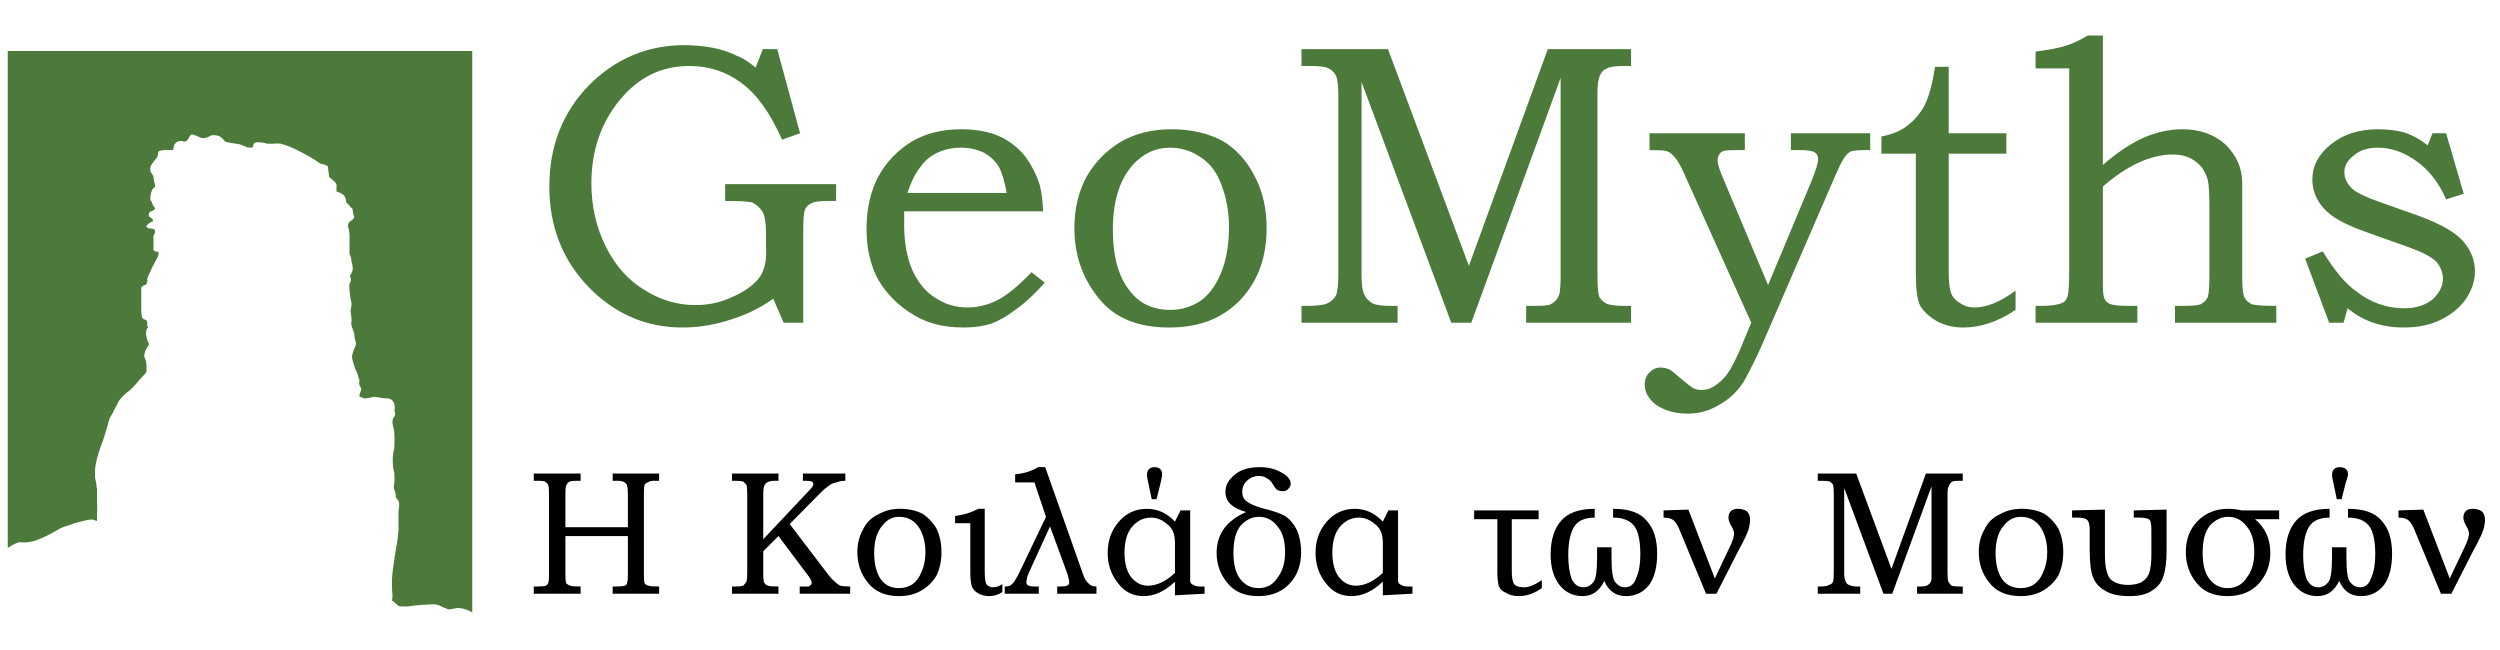
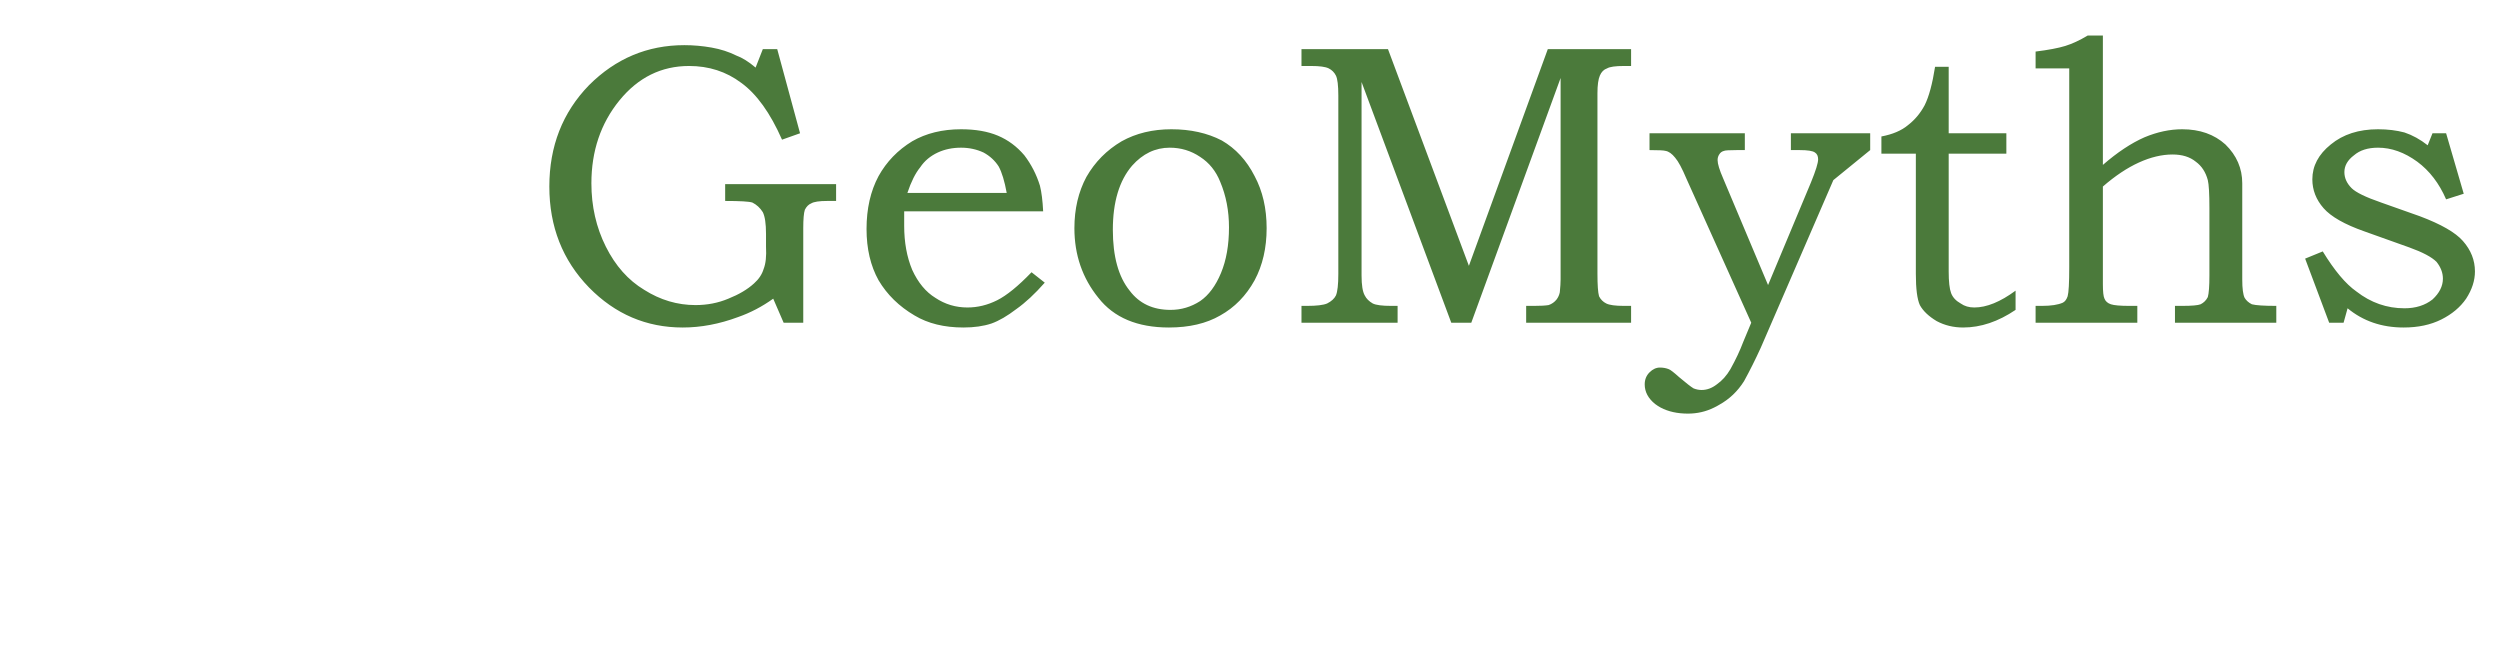
<svg xmlns="http://www.w3.org/2000/svg" xmlns:xlink="http://www.w3.org/1999/xlink" version="1.1" preserveAspectRatio="none" x="0px" y="0px" width="500px" height="130px" viewBox="0 0 500 130">
  <defs>
    <g id="Layer0_0_FILL">
-       <path fill="#4B7A3B" stroke="none" d=" M 54.95 28.7 L 56 28.7 Q 57.9 29.15 60.65 30.65 63.1 31.95 64 32.7 65.2 32.95 65.55 33.25 65.65 33.55 65.65 34.05 L 65.75 34.7 Q 65.75 35.2 65.9 35.5 66.25 35.75 66.8 36.2 67.2 36.6 67.3 36.95 67.3 37.6 67.3 38.3 68.7 38.7 69.05 39.5 69.15 39.65 69.2 40.15 69.25 40.6 69.6 40.8 L 70.1 41.4 Q 70.55 41.7 70.55 42.05 70.55 42.2 70.65 42.8 70.85 43.3 70.85 43.4 70.85 43.75 70.2 44.15 69.6 44.5 69.6 45.1 69.6 45.5 69.75 45.8 69.85 46.3 69.9 46.8 L 69.9 50.7 Q 69.9 50.8 70.2 51.5 70.3 52.05 70.3 52.2 70.3 52.3 70.3 52.4 70.4 52.5 70.4 52.55 70.55 53.35 70.55 53.7 70.55 54.15 70.3 54.65 70 55.1 70 55.2 L 70.2 55.9 Q 70.2 56.2 70 56.55 69.85 56.95 69.85 57.05 69.85 57.45 70 58.95 70.1 59.75 70.2 60.1 70.3 60.3 70.3 60.85 70.3 61.2 70.2 61.7 70.1 62.15 70.1 62.25 70.1 62.4 70.2 62.8 70.3 63.45 70.3 63.95 L 70.25 64.8 Q 70.25 65.05 70.55 65.85 70.85 66.55 70.85 66.8 70.85 67.1 70.95 67.65 71.2 68.4 71.2 68.75 71.2 69.05 70.75 70 70.4 71 70.4 71.35 70.4 71.85 70.95 73.5 71.3 74.25 71.45 74.65 71.5 74.7 71.5 74.9 L 71.6 75 71.6 75.2 Q 71.7 75.55 71.85 75.95 71.95 76 71.85 76.3 71.85 76.65 71.85 76.85 71.95 77.3 72.15 77.45 72.25 77.6 72.25 77.85 72.25 78.15 72 78.6 71.95 78.9 71.85 79.3 72 79.35 72.25 79.45 72.8 79.7 73.05 79.7 73.2 79.7 73.9 79.55 74.75 79.35 74.9 79.35 74.95 79.35 76.8 79.65 76.9 79.65 77.05 79.65 77.15 79.65 77.35 79.65 78.35 79.7 78.75 80.5 78.95 80.85 78.95 81.5 L 78.9 82.1 79.05 82.75 Q 79.05 83.05 78.85 83.35 78.5 83.7 78.5 84.3 78.5 85.05 78.75 85.7 78.9 86.45 78.9 87.85 78.9 88.95 78.85 89.7 78.55 90.6 78.55 92.1 78.55 93.8 78.85 94.45 78.9 95.1 78.9 96.3 78.9 96.5 78.75 97.4 78.75 97.65 78.9 98.05 79.15 98.45 79.15 99.35 79.15 99.45 79.4 99.8 79.7 100.1 79.75 100.3 79.85 100.55 79.85 101.15 L 79.7 102.2 79.7 106.15 Q 79.7 106.3 79.6 106.8 L 79.6 106.85 Q 79.6 106.9 79.6 107.1 79.6 107.55 78.95 111.25 78.4 114.95 78.4 115.9 78.4 116.35 78.4 117.4 78.4 117.95 78.5 119.1 78.5 119.6 78.4 120.1 79.3 120.75 79.7 121.2 79.85 121.3 81.7 121.3 81.7 121.2 83.05 121.1 84.25 120.95 84.8 120.95 85.35 120.95 86.75 120.85 87.5 120.85 88.5 121.4 89.65 121.9 89.8 121.9 L 91.5 121.6 Q 92.75 121.6 94 122.25 94.25 122.3 94.45 122.55 L 94.45 10.2 1.55 10.2 1.55 109.6 Q 3.45 108.35 4.1 108.45 6.2 108.65 8.25 107.65 9.55 107.15 12.1 105.65 12.35 105.5 14.9 104.65 17.55 103.9 18.35 103.9 18.7 103.9 18.75 104 19.05 104.1 19.4 104.2 19.4 103.9 19.4 103.15 19.45 101.85 19.45 101.65 19.4 100.1 19.4 99.7 19.4 98.8 19.4 98.35 19.4 98.2 19.4 97.85 19.25 96.95 19.25 96.65 19 95.65 19 95.4 19 95.15 19 94.35 19 93.3 19.4 91.7 19.8 90.25 20.2 89.15 20.65 88.1 21.1 86.5 21.75 84.35 21.85 83.85 22.1 83.3 22.6 82.5 23.05 81.5 23.25 81.2 23.8 80.1 23.9 80 24.45 79.3 25.25 78.6 26.4 77.85 27.9 75.95 28.7 75.05 29.25 74.5 29.3 74.35 29.3 73.4 29.3 72.8 29.2 72.2 28.85 71.45 28.85 71.2 28.85 70.5 29.3 69.7 29.8 68.95 29.8 68.85 29.65 68.4 29.45 68 29.2 67 29.2 66.8 29.2 66.4 29.3 65.9 29.55 65.6 29.65 65.35 29.45 65.3 29.4 65.05 29.55 64.65 29.45 64.5 29.45 64.2 29.2 64 28.7 63.85 28.6 63.75 28.25 63.45 28.25 61.7 28.25 60.55 28.25 60.2 L 28.25 57.5 Q 28.45 57.2 28.85 57.05 29.3 56.95 29.3 56.8 29.55 56.2 29.45 56 29.4 55.5 30.05 54.35 30.5 53.25 30.85 52.7 31.6 51.35 31.7 51 L 31.7 50.3 Q 31 50.45 30.7 50 30.7 49.9 30.7 49.45 30.7 48.95 30.7 48.8 L 30.7 47.1 Q 30.75 47.1 31 46.55 31 46.35 31 46.15 31 45.8 30.2 45.7 29.3 45.7 29.3 45.25 29.3 45.05 29.75 44.7 30.1 44.4 30.6 44.3 L 30.6 44.2 Q 30.6 43.85 30.2 43.55 29.75 43.35 29.75 42.95 29.75 42.35 30.4 42.2 31 42 31 41.6 L 30.95 41.5 Q 30.6 41.25 30.4 40.5 30.2 40.2 30.1 39.95 30.05 39.85 30.05 39.5 30.05 39.35 30.2 38.65 30.45 37.7 30.75 37.6 31.05 37.4 31.05 37.05 31 36.85 30.85 36.45 30.7 35.85 30.7 35.3 L 30.4 34.75 Q 30.05 34.45 30.05 33.9 30.05 33.15 30.4 32.8 30.6 32.45 31.15 31.8 31.5 31.5 31.6 30.85 31.6 30.55 31.7 30.3 31.95 30.1 32.85 30 L 34.6 30 Q 34.6 29.9 34.85 29 35.25 28.2 36.15 28.2 36.6 28.2 36.7 28.3 L 37.1 28.3 Q 37.55 28.05 37.8 27.5 37.95 27.1 38.3 26.9 38.6 26.85 39.4 27.2 40.25 27.65 40.7 27.65 40.8 27.65 41.4 27.5 41.85 27.3 42 27.2 42.05 27.1 42.3 27.1 42.7 26.9 43.8 27.2 44.15 27.4 44.55 27.75 44.9 28.2 45 28.3 45.25 28.45 46.3 28.6 47.8 28.85 47.9 28.85 48.3 29 49.55 29.5 L 50.55 29.5 Q 50.55 29.4 50.7 28.85 50.95 28.45 51.4 28.45 L 52.35 28.5 Q 53.25 28.6 53.35 28.75 L 54.7 28.75 54.95 28.7 Z" />
-     </g>
+       </g>
    <g id="Layer0_1_FILL">
-       <path fill="#4B7A3B" stroke="none" d=" M 334.1 166.7 L 334.1 168.8 335.2 168.8 Q 336.7 168.8 337.1 169.1 337.5 169.35 337.5 169.95 337.5 170.65 336.6 172.85 L 331.25 185.65 325.65 172.35 Q 324.95 170.75 324.95 170.05 324.95 169.65 325.15 169.35 325.35 169 325.75 168.9 325.95 168.8 327.35 168.8 L 328.35 168.8 328.35 166.7 316.45 166.7 316.45 168.8 Q 318.15 168.8 318.45 168.9 319.05 169 319.65 169.75 320.25 170.45 321.05 172.35 L 329.15 190.35 328.15 192.75 Q 327.55 194.35 326.55 196.15 325.85 197.35 324.85 198.05 323.95 198.75 322.95 198.75 322.45 198.75 321.95 198.55 321.45 198.25 320.15 197.15 319.15 196.25 318.85 196.15 318.35 195.95 317.75 195.95 317.05 195.95 316.45 196.55 315.85 197.15 315.85 198.05 315.85 199.45 317.15 200.5 317.485 200.752 317.85 200.95 319.274 201.7 321.25 201.7 322.984 201.7 324.5 200.95 324.836 200.792 325.15 200.6 327.05 199.55 328.25 197.65 329.35 195.65 330.35 193.45 L 339.4 172.55 Q 340.3 170.45 340.7 169.85 341.1 169.25 341.5 169 342 168.8 343.4 168.8 L 344 168.8 344 166.7 334.1 166.7 M 256.75 166.2 Q 253.25 166.2 250.55 167.7 247.75 169.35 246.15 172.15 244.65 174.95 244.65 178.55 244.65 183.55 247.65 187.25 250.55 190.95 256.45 190.95 260.25 190.95 262.85 189.45 265.55 187.95 267.15 185.05 268.65 182.25 268.65 178.55 268.65 174.85 267.15 172.05 265.65 169.1 263.05 167.6 260.35 166.2 256.75 166.2 M 251.85 170.75 Q 253.85 168.5 256.55 168.5 258.65 168.5 260.35 169.65 262.05 170.75 262.85 172.75 263.95 175.35 263.95 178.45 263.95 181.75 262.95 184.15 261.95 186.55 260.35 187.65 258.65 188.75 256.65 188.75 253.35 188.75 251.55 186.35 249.45 183.75 249.45 178.75 249.45 173.55 251.85 170.75 M 273 156.2 L 273 158.3 274.2 158.3 Q 275.8 158.3 276.4 158.6 277 158.9 277.3 159.5 277.6 160.1 277.6 162 L 277.6 184.25 Q 277.6 186.25 277.3 186.95 277 187.55 276.2 187.95 275.5 188.25 273.7 188.25 L 273 188.25 273 190.35 285 190.35 285 188.25 284.2 188.25 Q 282.5 188.25 281.9 187.95 281.2 187.55 280.9 186.95 280.5 186.25 280.5 184.45 L 280.5 160.3 291.7 190.35 294.2 190.35 305.35 159.8 305.35 184.95 Q 305.35 185.55 305.25 186.55 305.15 187.05 304.85 187.45 304.45 187.95 303.85 188.15 303.25 188.25 302.05 188.25 L 301.05 188.25 301.05 190.35 314.15 190.35 314.15 188.25 313.25 188.25 Q 311.65 188.25 311.05 187.95 310.45 187.65 310.15 187.05 309.95 186.35 309.95 184.25 L 309.95 161.7 Q 309.95 160.2 310.25 159.5 310.55 158.8 311.15 158.6 311.65 158.3 313.25 158.3 L 314.15 158.3 314.15 156.2 303.75 156.2 293.9 183.25 283.8 156.2 273 156.2 M 238.4 169.45 Q 237 167.8 235.1 167 233.2 166.2 230.5 166.2 227 166.2 224.4 167.7 221.7 169.35 220.2 172.05 218.7 174.85 218.7 178.65 218.7 182.35 220.2 185.05 221.8 187.75 224.7 189.45 227.2 190.95 230.8 190.95 232.8 190.95 234.3 190.45 235.7 189.95 237.4 188.65 239.1 187.45 240.95 185.35 L 239.3 184.05 Q 236.8 186.65 235 187.55 233.2 188.45 231.3 188.45 229.1 188.45 227.3 187.25 225.5 186.15 224.4 183.75 223.4 181.35 223.4 178.25 223.4 177.65 223.4 176.45 L 240.75 176.45 Q 240.65 174.45 240.35 173.25 239.7 171.15 238.4 169.45 M 225.4 170.95 Q 226.2 169.75 227.6 169.1 228.9 168.5 230.5 168.5 232 168.5 233.3 169.1 234.5 169.75 235.2 170.85 235.8 171.95 236.2 174.15 L 223.8 174.15 Q 224.5 172.05 225.4 170.95 M 202.45 157 Q 201.05 156.3 199.35 156 197.65 155.7 195.95 155.7 189.05 155.7 184.05 160.7 179.1 165.8 179.1 173.35 179.1 180.85 184.05 185.95 188.95 190.95 195.75 190.95 199.15 190.95 202.65 189.65 204.95 188.85 207.05 187.35 L 208.35 190.35 210.8 190.35 210.8 178.55 Q 210.8 176.85 211 176.25 211.3 175.65 211.8 175.45 212.3 175.15 213.8 175.15 L 214.9 175.15 214.9 173.05 201.05 173.05 201.05 175.15 Q 203.85 175.15 204.45 175.35 205.25 175.75 205.75 176.55 206.15 177.35 206.15 179.25 L 206.15 180.85 Q 206.25 182.65 205.85 183.65 205.55 184.65 204.65 185.45 203.45 186.55 201.45 187.35 199.55 188.15 197.35 188.15 193.95 188.15 190.95 186.25 187.95 184.45 186.15 180.85 184.35 177.25 184.35 172.95 184.35 166.9 187.85 162.6 191.35 158.3 196.55 158.3 200.25 158.3 203.05 160.4 205.95 162.5 208.15 167.5 L 210.4 166.7 207.55 156.2 205.75 156.2 204.85 158.5 Q 203.55 157.4 202.45 157 M 403.2 171.55 Q 403.2 170.35 404.4 169.45 405.5 168.5 407.4 168.5 409.9 168.5 412.3 170.25 414.6 171.95 415.9 174.95 L 418.1 174.25 415.9 166.7 414.2 166.7 413.6 168.2 Q 412.2 167.1 410.7 166.6 409.2 166.2 407.4 166.2 403.8 166.2 401.5 168.1 399.2 169.95 399.2 172.45 399.2 174.45 400.6 176.05 402 177.65 405.7 178.95 L 411.3 180.95 Q 413.8 181.85 414.7 182.75 415.5 183.75 415.5 184.85 415.5 186.25 414.2 187.45 412.8 188.55 410.7 188.55 407.4 188.55 404.7 186.45 402.7 185.05 400.5 181.45 L 398.3 182.35 401.3 190.35 403.1 190.35 403.6 188.55 Q 406.5 190.95 410.6 190.95 413.3 190.95 415.3 189.95 417.3 188.95 418.4 187.35 419.5 185.65 419.5 183.95 419.5 181.85 418 180.15 416.6 178.55 412.6 177.05 L 407.8 175.35 Q 404.9 174.35 404.1 173.55 403.2 172.65 403.2 171.55 M 390.45 172.95 Q 390.45 170.15 388.35 168.1 386.25 166.2 382.95 166.2 380.65 166.2 378.25 167.2 375.75 168.3 373.05 170.65 L 373.05 154.5 371.15 154.5 Q 369.65 155.4 368.35 155.8 367.05 156.2 364.65 156.5 L 364.65 158.6 368.85 158.6 368.85 183.45 Q 368.85 186.35 368.65 187.05 368.45 187.65 368.05 187.85 367.15 188.25 365.45 188.25 L 364.65 188.25 364.65 190.35 377.35 190.35 377.35 188.25 376.35 188.25 Q 374.65 188.25 374.05 188.05 373.45 187.85 373.25 187.35 373.05 186.95 373.05 185.55 L 373.05 173.35 Q 375.35 171.35 377.55 170.35 379.75 169.35 381.75 169.35 383.55 169.35 384.65 170.25 385.75 171.05 386.15 172.55 386.35 173.35 386.35 176.05 L 386.35 184.45 Q 386.35 186.45 386.15 187.15 385.85 187.75 385.25 188.05 384.75 188.25 382.95 188.25 L 382.05 188.25 382.05 190.35 394.7 190.35 394.7 188.25 Q 392.4 188.25 391.65 188.05 391.05 187.75 390.75 187.25 390.45 186.65 390.45 184.95 L 390.45 172.95 M 353.8 158.4 L 352.1 158.4 Q 351.6 161.6 350.8 163.2 350 164.7 348.7 165.7 347.5 166.7 345.4 167.1 L 345.4 169.25 349.7 169.25 349.7 184.25 Q 349.7 187.05 350.2 188.15 350.8 189.25 352.3 190.15 353.8 190.95 355.6 190.95 358.9 190.95 362.15 188.75 L 362.15 186.35 Q 359.3 188.45 357 188.45 356 188.45 355.3 187.95 354.4 187.45 354.1 186.65 353.8 185.85 353.8 183.95 L 353.8 169.25 361 169.25 361 166.7 353.8 166.7 353.8 158.4 Z" />
+       <path fill="#4B7A3B" stroke="none" d=" M 334.1 166.7 L 334.1 168.8 335.2 168.8 Q 336.7 168.8 337.1 169.1 337.5 169.35 337.5 169.95 337.5 170.65 336.6 172.85 L 331.25 185.65 325.65 172.35 Q 324.95 170.75 324.95 170.05 324.95 169.65 325.15 169.35 325.35 169 325.75 168.9 325.95 168.8 327.35 168.8 L 328.35 168.8 328.35 166.7 316.45 166.7 316.45 168.8 Q 318.15 168.8 318.45 168.9 319.05 169 319.65 169.75 320.25 170.45 321.05 172.35 L 329.15 190.35 328.15 192.75 Q 327.55 194.35 326.55 196.15 325.85 197.35 324.85 198.05 323.95 198.75 322.95 198.75 322.45 198.75 321.95 198.55 321.45 198.25 320.15 197.15 319.15 196.25 318.85 196.15 318.35 195.95 317.75 195.95 317.05 195.95 316.45 196.55 315.85 197.15 315.85 198.05 315.85 199.45 317.15 200.5 317.485 200.752 317.85 200.95 319.274 201.7 321.25 201.7 322.984 201.7 324.5 200.95 324.836 200.792 325.15 200.6 327.05 199.55 328.25 197.65 329.35 195.65 330.35 193.45 L 339.4 172.55 L 344 168.8 344 166.7 334.1 166.7 M 256.75 166.2 Q 253.25 166.2 250.55 167.7 247.75 169.35 246.15 172.15 244.65 174.95 244.65 178.55 244.65 183.55 247.65 187.25 250.55 190.95 256.45 190.95 260.25 190.95 262.85 189.45 265.55 187.95 267.15 185.05 268.65 182.25 268.65 178.55 268.65 174.85 267.15 172.05 265.65 169.1 263.05 167.6 260.35 166.2 256.75 166.2 M 251.85 170.75 Q 253.85 168.5 256.55 168.5 258.65 168.5 260.35 169.65 262.05 170.75 262.85 172.75 263.95 175.35 263.95 178.45 263.95 181.75 262.95 184.15 261.95 186.55 260.35 187.65 258.65 188.75 256.65 188.75 253.35 188.75 251.55 186.35 249.45 183.75 249.45 178.75 249.45 173.55 251.85 170.75 M 273 156.2 L 273 158.3 274.2 158.3 Q 275.8 158.3 276.4 158.6 277 158.9 277.3 159.5 277.6 160.1 277.6 162 L 277.6 184.25 Q 277.6 186.25 277.3 186.95 277 187.55 276.2 187.95 275.5 188.25 273.7 188.25 L 273 188.25 273 190.35 285 190.35 285 188.25 284.2 188.25 Q 282.5 188.25 281.9 187.95 281.2 187.55 280.9 186.95 280.5 186.25 280.5 184.45 L 280.5 160.3 291.7 190.35 294.2 190.35 305.35 159.8 305.35 184.95 Q 305.35 185.55 305.25 186.55 305.15 187.05 304.85 187.45 304.45 187.95 303.85 188.15 303.25 188.25 302.05 188.25 L 301.05 188.25 301.05 190.35 314.15 190.35 314.15 188.25 313.25 188.25 Q 311.65 188.25 311.05 187.95 310.45 187.65 310.15 187.05 309.95 186.35 309.95 184.25 L 309.95 161.7 Q 309.95 160.2 310.25 159.5 310.55 158.8 311.15 158.6 311.65 158.3 313.25 158.3 L 314.15 158.3 314.15 156.2 303.75 156.2 293.9 183.25 283.8 156.2 273 156.2 M 238.4 169.45 Q 237 167.8 235.1 167 233.2 166.2 230.5 166.2 227 166.2 224.4 167.7 221.7 169.35 220.2 172.05 218.7 174.85 218.7 178.65 218.7 182.35 220.2 185.05 221.8 187.75 224.7 189.45 227.2 190.95 230.8 190.95 232.8 190.95 234.3 190.45 235.7 189.95 237.4 188.65 239.1 187.45 240.95 185.35 L 239.3 184.05 Q 236.8 186.65 235 187.55 233.2 188.45 231.3 188.45 229.1 188.45 227.3 187.25 225.5 186.15 224.4 183.75 223.4 181.35 223.4 178.25 223.4 177.65 223.4 176.45 L 240.75 176.45 Q 240.65 174.45 240.35 173.25 239.7 171.15 238.4 169.45 M 225.4 170.95 Q 226.2 169.75 227.6 169.1 228.9 168.5 230.5 168.5 232 168.5 233.3 169.1 234.5 169.75 235.2 170.85 235.8 171.95 236.2 174.15 L 223.8 174.15 Q 224.5 172.05 225.4 170.95 M 202.45 157 Q 201.05 156.3 199.35 156 197.65 155.7 195.95 155.7 189.05 155.7 184.05 160.7 179.1 165.8 179.1 173.35 179.1 180.85 184.05 185.95 188.95 190.95 195.75 190.95 199.15 190.95 202.65 189.65 204.95 188.85 207.05 187.35 L 208.35 190.35 210.8 190.35 210.8 178.55 Q 210.8 176.85 211 176.25 211.3 175.65 211.8 175.45 212.3 175.15 213.8 175.15 L 214.9 175.15 214.9 173.05 201.05 173.05 201.05 175.15 Q 203.85 175.15 204.45 175.35 205.25 175.75 205.75 176.55 206.15 177.35 206.15 179.25 L 206.15 180.85 Q 206.25 182.65 205.85 183.65 205.55 184.65 204.65 185.45 203.45 186.55 201.45 187.35 199.55 188.15 197.35 188.15 193.95 188.15 190.95 186.25 187.95 184.45 186.15 180.85 184.35 177.25 184.35 172.95 184.35 166.9 187.85 162.6 191.35 158.3 196.55 158.3 200.25 158.3 203.05 160.4 205.95 162.5 208.15 167.5 L 210.4 166.7 207.55 156.2 205.75 156.2 204.85 158.5 Q 203.55 157.4 202.45 157 M 403.2 171.55 Q 403.2 170.35 404.4 169.45 405.5 168.5 407.4 168.5 409.9 168.5 412.3 170.25 414.6 171.95 415.9 174.95 L 418.1 174.25 415.9 166.7 414.2 166.7 413.6 168.2 Q 412.2 167.1 410.7 166.6 409.2 166.2 407.4 166.2 403.8 166.2 401.5 168.1 399.2 169.95 399.2 172.45 399.2 174.45 400.6 176.05 402 177.65 405.7 178.95 L 411.3 180.95 Q 413.8 181.85 414.7 182.75 415.5 183.75 415.5 184.85 415.5 186.25 414.2 187.45 412.8 188.55 410.7 188.55 407.4 188.55 404.7 186.45 402.7 185.05 400.5 181.45 L 398.3 182.35 401.3 190.35 403.1 190.35 403.6 188.55 Q 406.5 190.95 410.6 190.95 413.3 190.95 415.3 189.95 417.3 188.95 418.4 187.35 419.5 185.65 419.5 183.95 419.5 181.85 418 180.15 416.6 178.55 412.6 177.05 L 407.8 175.35 Q 404.9 174.35 404.1 173.55 403.2 172.65 403.2 171.55 M 390.45 172.95 Q 390.45 170.15 388.35 168.1 386.25 166.2 382.95 166.2 380.65 166.2 378.25 167.2 375.75 168.3 373.05 170.65 L 373.05 154.5 371.15 154.5 Q 369.65 155.4 368.35 155.8 367.05 156.2 364.65 156.5 L 364.65 158.6 368.85 158.6 368.85 183.45 Q 368.85 186.35 368.65 187.05 368.45 187.65 368.05 187.85 367.15 188.25 365.45 188.25 L 364.65 188.25 364.65 190.35 377.35 190.35 377.35 188.25 376.35 188.25 Q 374.65 188.25 374.05 188.05 373.45 187.85 373.25 187.35 373.05 186.95 373.05 185.55 L 373.05 173.35 Q 375.35 171.35 377.55 170.35 379.75 169.35 381.75 169.35 383.55 169.35 384.65 170.25 385.75 171.05 386.15 172.55 386.35 173.35 386.35 176.05 L 386.35 184.45 Q 386.35 186.45 386.15 187.15 385.85 187.75 385.25 188.05 384.75 188.25 382.95 188.25 L 382.05 188.25 382.05 190.35 394.7 190.35 394.7 188.25 Q 392.4 188.25 391.65 188.05 391.05 187.75 390.75 187.25 390.45 186.65 390.45 184.95 L 390.45 172.95 M 353.8 158.4 L 352.1 158.4 Q 351.6 161.6 350.8 163.2 350 164.7 348.7 165.7 347.5 166.7 345.4 167.1 L 345.4 169.25 349.7 169.25 349.7 184.25 Q 349.7 187.05 350.2 188.15 350.8 189.25 352.3 190.15 353.8 190.95 355.6 190.95 358.9 190.95 362.15 188.75 L 362.15 186.35 Q 359.3 188.45 357 188.45 356 188.45 355.3 187.95 354.4 187.45 354.1 186.65 353.8 185.85 353.8 183.95 L 353.8 169.25 361 169.25 361 166.7 353.8 166.7 353.8 158.4 Z" />
    </g>
    <g id="Layer0_2_FILL">
-       <path fill="#000000" stroke="none" d=" M 215.9 250.6 L 215.9 251.7 Q 217.7 251.7 218.5 252.7 219.3 253.7 219.3 256.3 219.3 258.1 218.8 259.2 218.4 260.4 217.4 260.4 216.7 260.4 216.2 259.8 215.7 259.3 215.7 256.7 L 215.7 255.4 213.9 255.4 213.9 256.7 Q 213.9 259.3 213.4 259.8 212.9 260.4 212.2 260.4 211.2 260.4 210.7 259.3 210.3 258.1 210.3 256.4 210.3 254.1 211 252.9 211.7 251.7 213.6 251.7 L 213.6 250.6 Q 210.7 250.6 209.4 252.1 208.1 253.6 208.1 256.3 208.1 258.7 209.2 260.1 210.3 261.5 212.1 261.5 213.9 261.5 214.8 259.6 215.6 261.5 217.5 261.5 219.3 261.5 220.4 260.1 221.4 258.7 221.4 256.2 221.4 253.5 220.1 252.1 218.9 250.6 215.9 250.6 M 230.7 250.8 Q 230.3 251.1 230.3 251.7 230.3 252.2 230.8 253 231 253.4 231 253.7 231 254.3 230.4 255.5 L 228.6 259.3 225.3 250.7 222.2 250.8 222.2 251.7 Q 223 251.7 223.4 252 223.7 252.2 224.1 253 L 227.5 261.2 228.8 261.2 231.5 255.9 Q 232.6 253.9 232.8 253.2 233 252.5 233 252 233 251.3 232.6 250.9 232.1 250.6 231.5 250.6 231 250.6 230.7 250.8 M 189.05 259.7 Q 189.05 259.4 189.05 258.5 L 189.05 250.8 187.85 250.8 187.15 252.2 Q 185.65 250.6 183.65 250.6 181.55 250.6 180.15 252.2 178.75 253.8 178.75 256.1 178.75 258.3 180.05 259.9 181.25 261.5 183.25 261.5 185.25 261.5 187.15 259.7 L 187.15 261.4 190.85 261.2 190.85 260.3 190.35 260.3 Q 189.65 260.3 189.45 260.1 189.15 260 189.05 259.7 M 187.15 254.8 L 187.15 258.6 Q 185.45 260.2 183.75 260.2 182.55 260.2 181.65 259.1 180.85 258 180.85 256.1 180.85 254 181.75 252.9 182.75 251.7 184.15 251.7 185.25 251.7 186.15 252.5 187.15 253.2 187.15 254.8 M 201.45 251.9 L 201.45 258.5 Q 201.45 259.7 201.65 260.3 201.85 260.8 202.55 261.1 203.15 261.5 204.15 261.5 205.6 261.5 207 260.5 L 207 259.5 Q 205.7 260.4 204.8 260.4 203.85 260.4 203.55 260 203.25 259.6 203.25 258.4 L 203.25 251.9 206.6 251.9 206.6 250.8 198.55 250.8 198.55 251.9 201.45 251.9 M 174.55 246.1 Q 173.4 245.4 171.8 245.4 169.7 245.4 168.6 246.4 167.5 247.3 167.5 248.5 167.5 250.3 170.1 251 166.4 252.6 166.4 256.1 166.4 258.2 167.7 259.8 169 261.5 171.6 261.5 174.1 261.5 175.55 259.9 176.95 258.4 176.95 256 176.95 254.5 176.45 253.3 175.85 252.1 174.95 251.5 174.1 251 172 250.5 170.7 250.1 170.2 249.7 169.6 249.3 169.6 248.5 169.6 247.6 170.2 247.1 170.8 246.5 171.7 246.5 172.3 246.5 172.7 246.8 173.1 247 173.4 247.5 173.7 248 173.9 248.2 174.2 248.4 174.65 248.4 175.15 248.4 175.35 248.1 175.65 247.8 175.65 247.5 175.65 246.7 174.55 246.1 M 174.95 256 Q 174.95 258 174 259.2 173.2 260.5 171.6 260.5 170.2 260.5 169.3 259.3 168.5 258.2 168.5 256.1 168.5 253.8 169.4 252.7 170.4 251.6 171.7 251.6 173.1 251.6 174 252.8 174.95 253.9 174.95 256 M 299.05 251.9 L 299.05 250.8 294.4 250.8 Q 293.5 250.6 292.7 250.6 290.4 250.6 288.9 252.1 287.4 253.6 287.4 256 287.4 258.2 288.7 259.8 290 261.5 292.6 261.5 295.1 261.5 296.55 259.9 297.95 258.3 297.95 256.1 297.95 253.5 296.05 251.9 L 299.05 251.9 M 295.95 256 Q 295.95 258 295 259.2 294.2 260.5 292.6 260.5 291.2 260.5 290.3 259.3 289.5 258.2 289.5 256.1 289.5 253.8 290.4 252.7 291.4 251.6 292.7 251.6 294.1 251.6 295 252.8 295.95 253.9 295.95 256 M 305.35 251.7 L 305.35 250.6 Q 302.45 250.6 301.15 252.1 299.85 253.6 299.85 256.3 299.85 258.7 300.95 260.1 302.05 261.5 303.85 261.5 305.65 261.5 306.55 259.6 307.35 261.5 309.25 261.5 311.05 261.5 312.15 260.1 313.15 258.7 313.15 256.2 313.15 253.5 311.85 252.1 310.65 250.6 307.65 250.6 L 307.65 251.7 Q 309.45 251.7 310.25 252.7 311.05 253.7 311.05 256.3 311.05 258.1 310.55 259.2 310.15 260.4 309.15 260.4 308.45 260.4 307.95 259.8 307.45 259.3 307.45 256.7 L 307.45 255.4 305.65 255.4 305.65 256.7 Q 305.65 259.3 305.15 259.8 304.65 260.4 303.95 260.4 302.95 260.4 302.45 259.3 302.05 258.1 302.05 256.4 302.05 254.1 302.75 252.9 303.45 251.7 305.35 251.7 M 271.5 253.1 Q 270.8 251.9 269.7 251.2 268.5 250.6 266.9 250.6 265.35 250.6 264.15 251.3 262.85 251.9 262.25 253.2 261.55 254.4 261.55 256 261.55 258.2 262.85 259.8 264.15 261.5 266.8 261.5 268.4 261.5 269.6 260.8 270.8 260.1 271.5 258.9 272.1 257.6 272.1 256 272.1 254.4 271.5 253.1 M 268.5 252.1 Q 269.2 252.6 269.6 253.5 270.1 254.6 270.1 256 270.1 257.4 269.6 258.5 269.2 259.5 268.5 260 267.8 260.5 266.8 260.5 265.35 260.5 264.55 259.5 263.65 258.3 263.65 256.1 263.65 253.8 264.75 252.6 265.6 251.6 266.8 251.6 267.8 251.6 268.5 252.1 M 280.9 250.8 L 280.9 251.7 281.6 251.7 Q 282.6 251.7 282.9 252 283.1 252.3 283.1 253.2 L 283.1 256.3 Q 283.1 257.9 282.8 258.7 282.5 259.4 281.8 259.8 281.1 260.1 280.2 260.1 278.8 260.1 278 259.4 277.3 258.6 277.3 256.3 L 277.3 250.7 273.2 250.8 273.2 251.7 273.9 251.7 Q 274.8 251.7 275.1 252 275.4 252.3 275.4 253.2 L 275.4 255.7 Q 275.4 258.1 275.8 259.1 276.2 260.2 277.3 260.8 278.3 261.5 280.4 261.5 282.2 261.5 283.2 260.8 284.3 260.1 284.6 259 285 257.9 285 255.7 L 285 250.7 280.9 250.8 M 259.55 246.2 L 254.95 246.2 250.65 258.1 246.25 246.2 241.45 246.2 241.45 247.1 241.95 247.1 Q 242.65 247.1 242.95 247.2 243.25 247.4 243.35 247.6 243.45 247.9 243.45 248.7 L 243.45 258.5 Q 243.45 259.4 243.35 259.7 243.25 260 242.85 260.1 242.55 260.3 241.75 260.3 L 241.45 260.3 241.45 261.2 246.75 261.2 246.75 260.3 246.45 260.3 Q 245.65 260.3 245.35 260.1 245.05 260 244.95 259.7 244.75 259.4 244.75 258.6 L 244.75 248 249.65 261.2 250.75 261.2 255.65 247.8 255.65 258.8 Q 255.65 259.1 255.65 259.5 255.55 259.7 255.45 259.9 255.25 260.1 255.05 260.2 254.75 260.3 254.25 260.3 L 253.85 260.3 253.85 261.2 259.55 261.2 259.55 260.3 259.15 260.3 Q 258.45 260.3 258.15 260.2 257.95 260 257.75 259.7 257.65 259.4 257.65 258.5 L 257.65 248.6 Q 257.65 248 257.85 247.7 257.95 247.4 258.25 247.2 258.45 247.1 259.15 247.1 L 259.55 247.1 259.55 246.2 M 306.55 245.4 Q 306.15 245.4 305.85 245.7 305.65 246 305.65 246.4 305.65 246.6 305.85 247.5 L 306.25 249.4 306.85 249.4 307.35 247.4 Q 307.65 246.5 307.65 246.3 307.65 245.4 306.55 245.4 M 129.65 251.2 Q 128.45 250.6 126.85 250.6 125.35 250.6 124.15 251.3 122.85 251.9 122.25 253.2 121.55 254.4 121.55 256 121.55 258.2 122.85 259.8 124.15 261.5 126.75 261.5 128.35 261.5 129.55 260.8 130.75 260.1 131.45 258.9 132.05 257.6 132.05 256 132.05 254.4 131.45 253.1 130.75 251.9 129.65 251.2 M 126.75 251.6 Q 127.75 251.6 128.45 252.1 129.15 252.6 129.55 253.5 130.05 254.6 130.05 256 130.05 257.4 129.55 258.5 129.15 259.5 128.45 260 127.75 260.5 126.75 260.5 125.35 260.5 124.55 259.5 123.65 258.3 123.65 256.1 123.65 253.8 124.75 252.6 125.55 251.6 126.75 251.6 M 133.75 252.4 L 135.65 252.4 135.65 258.5 Q 135.65 259.7 135.85 260.3 136.05 260.8 136.55 261.1 137.15 261.5 138.05 261.5 138.85 261.5 139.65 261 L 139.65 260 Q 139.05 260.4 138.55 260.4 137.95 260.4 137.65 260 137.45 259.6 137.45 258.4 L 137.45 250.6 136.65 250.6 Q 135.35 251.3 133.75 251.5 L 133.75 252.4 M 161.2 252.2 Q 159.7 250.6 157.7 250.6 155.6 250.6 154.2 252.2 152.8 253.8 152.8 256.1 152.8 258.3 154.1 259.9 155.3 261.5 157.3 261.5 159.3 261.5 161.2 259.7 L 161.2 261.4 164.9 261.2 164.9 260.3 164.4 260.3 Q 163.7 260.3 163.5 260.1 163.2 260 163.1 259.7 163.1 259.4 163.1 258.5 L 163.1 250.8 161.9 250.8 161.2 252.2 M 158.2 251.7 Q 159.3 251.7 160.2 252.5 161.2 253.2 161.2 254.8 L 161.2 258.6 Q 159.5 260.2 157.8 260.2 156.6 260.2 155.7 259.1 154.9 258 154.9 256.1 154.9 254 155.8 252.9 156.8 251.7 158.2 251.7 M 105.9 247.1 L 106.2 247.1 Q 107 247.1 107.3 247.2 107.5 247.4 107.7 247.6 107.8 247.9 107.8 248.7 L 107.8 258.6 Q 107.8 259.4 107.7 259.7 107.5 260 107.3 260.2 107 260.3 106.4 260.3 L 105.9 260.3 105.9 261.2 111.7 261.2 111.7 260.3 Q 110.6 260.3 110.4 260.2 110.1 260.1 109.9 259.8 109.8 259.5 109.8 258.8 L 109.8 255.9 111.7 254 115.15 258.6 Q 115.85 259.5 115.85 259.8 115.85 260 115.75 260.1 115.65 260.2 115.45 260.3 115.35 260.3 114.75 260.3 L 114.35 260.3 114.35 261.2 120.65 261.2 120.65 260.3 Q 119.85 260.3 119.45 260.2 119.15 260.1 118.75 259.7 118.35 259.4 117.75 258.6 L 113.1 252.5 117.15 248.4 Q 117.45 248.1 118.15 247.6 118.45 247.4 118.95 247.3 119.45 247.1 120.05 247.1 L 120.05 246.2 114.75 246.2 114.75 247.1 115.05 247.1 Q 115.65 247.1 115.85 247.2 116.05 247.3 116.05 247.5 116.05 247.7 115.95 247.8 115.95 247.9 115.45 248.4 L 109.8 254.4 109.8 248.7 Q 109.8 248.1 109.9 247.8 110 247.5 110.3 247.3 110.6 247.1 111.3 247.1 L 111.7 247.1 111.7 246.2 105.9 246.2 105.9 247.1 M 85.6 247.2 Q 85.9 247.1 86.6 247.1 L 87 247.1 87 246.2 81.15 246.2 81.15 247.1 81.75 247.1 Q 82.35 247.1 82.55 247.2 82.85 247.4 82.95 247.6 83.05 247.9 83.05 248.6 L 83.05 258.9 Q 83.05 259.6 82.95 259.9 82.85 260.1 82.65 260.2 82.35 260.3 81.55 260.3 L 81.15 260.3 81.15 261.2 87 261.2 87 260.3 Q 85.9 260.3 85.7 260.2 85.4 260.1 85.2 259.9 85.1 259.7 85.1 258.8 L 85.1 254 92.9 254 92.9 258.7 Q 92.9 259.7 92.8 259.8 92.8 260.1 92.5 260.2 92.2 260.3 91.4 260.3 L 91 260.3 91 261.2 96.8 261.2 96.8 260.3 Q 95.7 260.3 95.5 260.2 95.1 260.1 95 259.9 94.9 259.7 94.9 258.8 L 94.9 248.6 Q 94.9 247.8 95 247.6 95.1 247.4 95.4 247.3 95.6 247.1 96.2 247.1 L 96.8 247.1 96.8 246.2 91 246.2 91 247.1 91.6 247.1 Q 92.2 247.1 92.5 247.3 92.8 247.5 92.8 247.8 92.9 248 92.9 248.8 L 92.9 252.9 85.1 252.9 85.1 248.7 Q 85.1 247.9 85.2 247.7 85.3 247.4 85.6 247.2 M 158.6 245.4 Q 158.2 245.4 157.9 245.7 157.7 246 157.7 246.4 157.7 246.6 157.9 247.5 L 158.3 249.4 158.9 249.4 159.4 247.4 Q 159.6 246.5 159.6 246.3 159.6 245.4 158.6 245.4 M 144.1 245.4 Q 143.05 246.1 141.25 246.3 L 141.25 247.3 143.65 247.3 145.1 251.6 141.75 258.6 Q 141.15 259.8 140.85 260 140.65 260.3 139.95 260.3 L 139.95 261.2 144.2 261.2 144.2 260.3 143.65 260.3 Q 142.65 260.3 142.65 259.8 142.65 259.3 142.95 258.6 L 145.6 252.8 147.8 258.8 Q 148 259.5 148 259.8 148 260.1 147.7 260.2 147.5 260.3 146.8 260.3 L 146.5 260.3 146.5 261.2 151.4 261.2 151.4 260.3 Q 150.7 260.3 150.4 259.9 150 259.6 149.7 258.7 L 145 245.4 144.1 245.4 M 324.75 252 Q 324.75 251.3 324.35 250.9 323.85 250.6 323.25 250.6 322.75 250.6 322.45 250.8 322.05 251.1 322.05 251.7 322.05 252.2 322.55 253 322.75 253.4 322.75 253.7 322.75 254.3 322.15 255.5 L 320.35 259.3 317.05 250.7 313.95 250.8 313.95 251.7 Q 314.75 251.7 315.15 252 315.45 252.2 315.85 253 L 319.25 261.2 320.55 261.2 323.25 255.9 Q 324.35 253.9 324.55 253.2 324.75 252.5 324.75 252 Z" />
-     </g>
+       </g>
  </defs>
  <g transform="matrix( 1, 0, 0, 1, 0,0) ">
    <use xlink:href="#Layer0_0_FILL" />
  </g>
  <g transform="matrix( 1.602, 0, 0, 1.602, -177.05,-240.4) ">
    <use xlink:href="#Layer0_1_FILL" />
  </g>
  <g transform="matrix( 1.602, 0, 0, 1.602, -23.25,-299.7) ">
    <use xlink:href="#Layer0_2_FILL" />
  </g>
</svg>